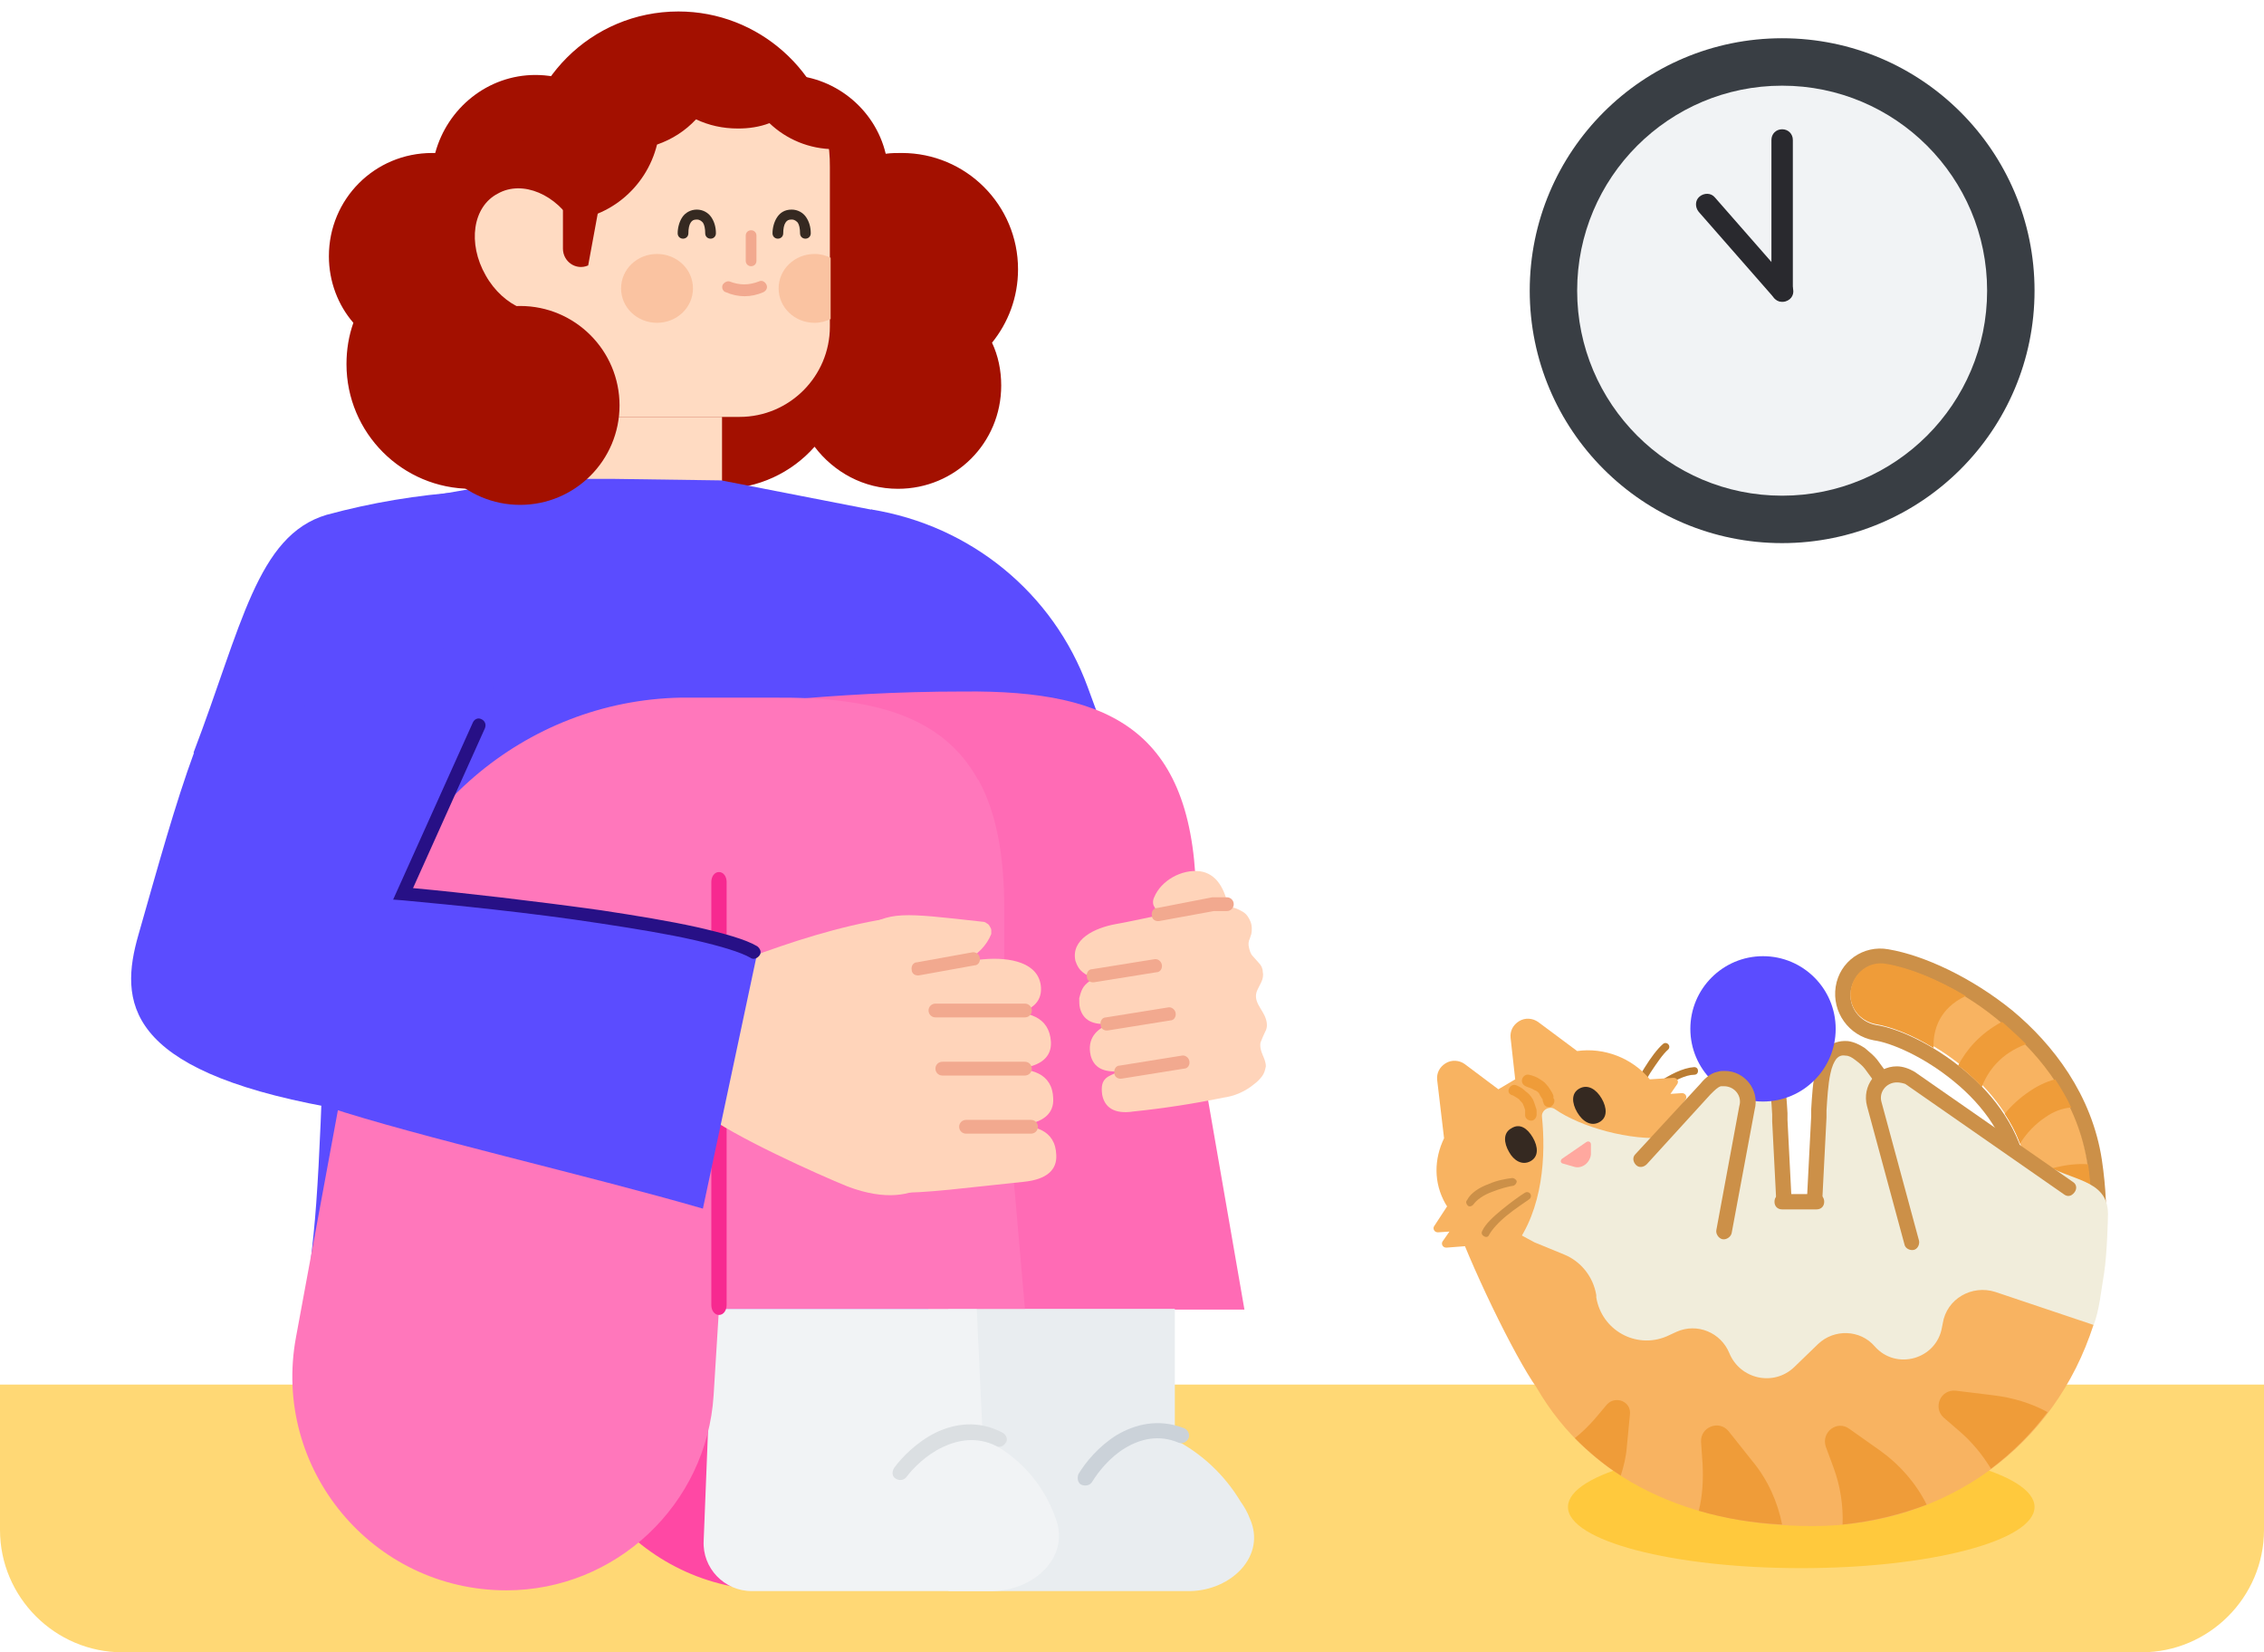
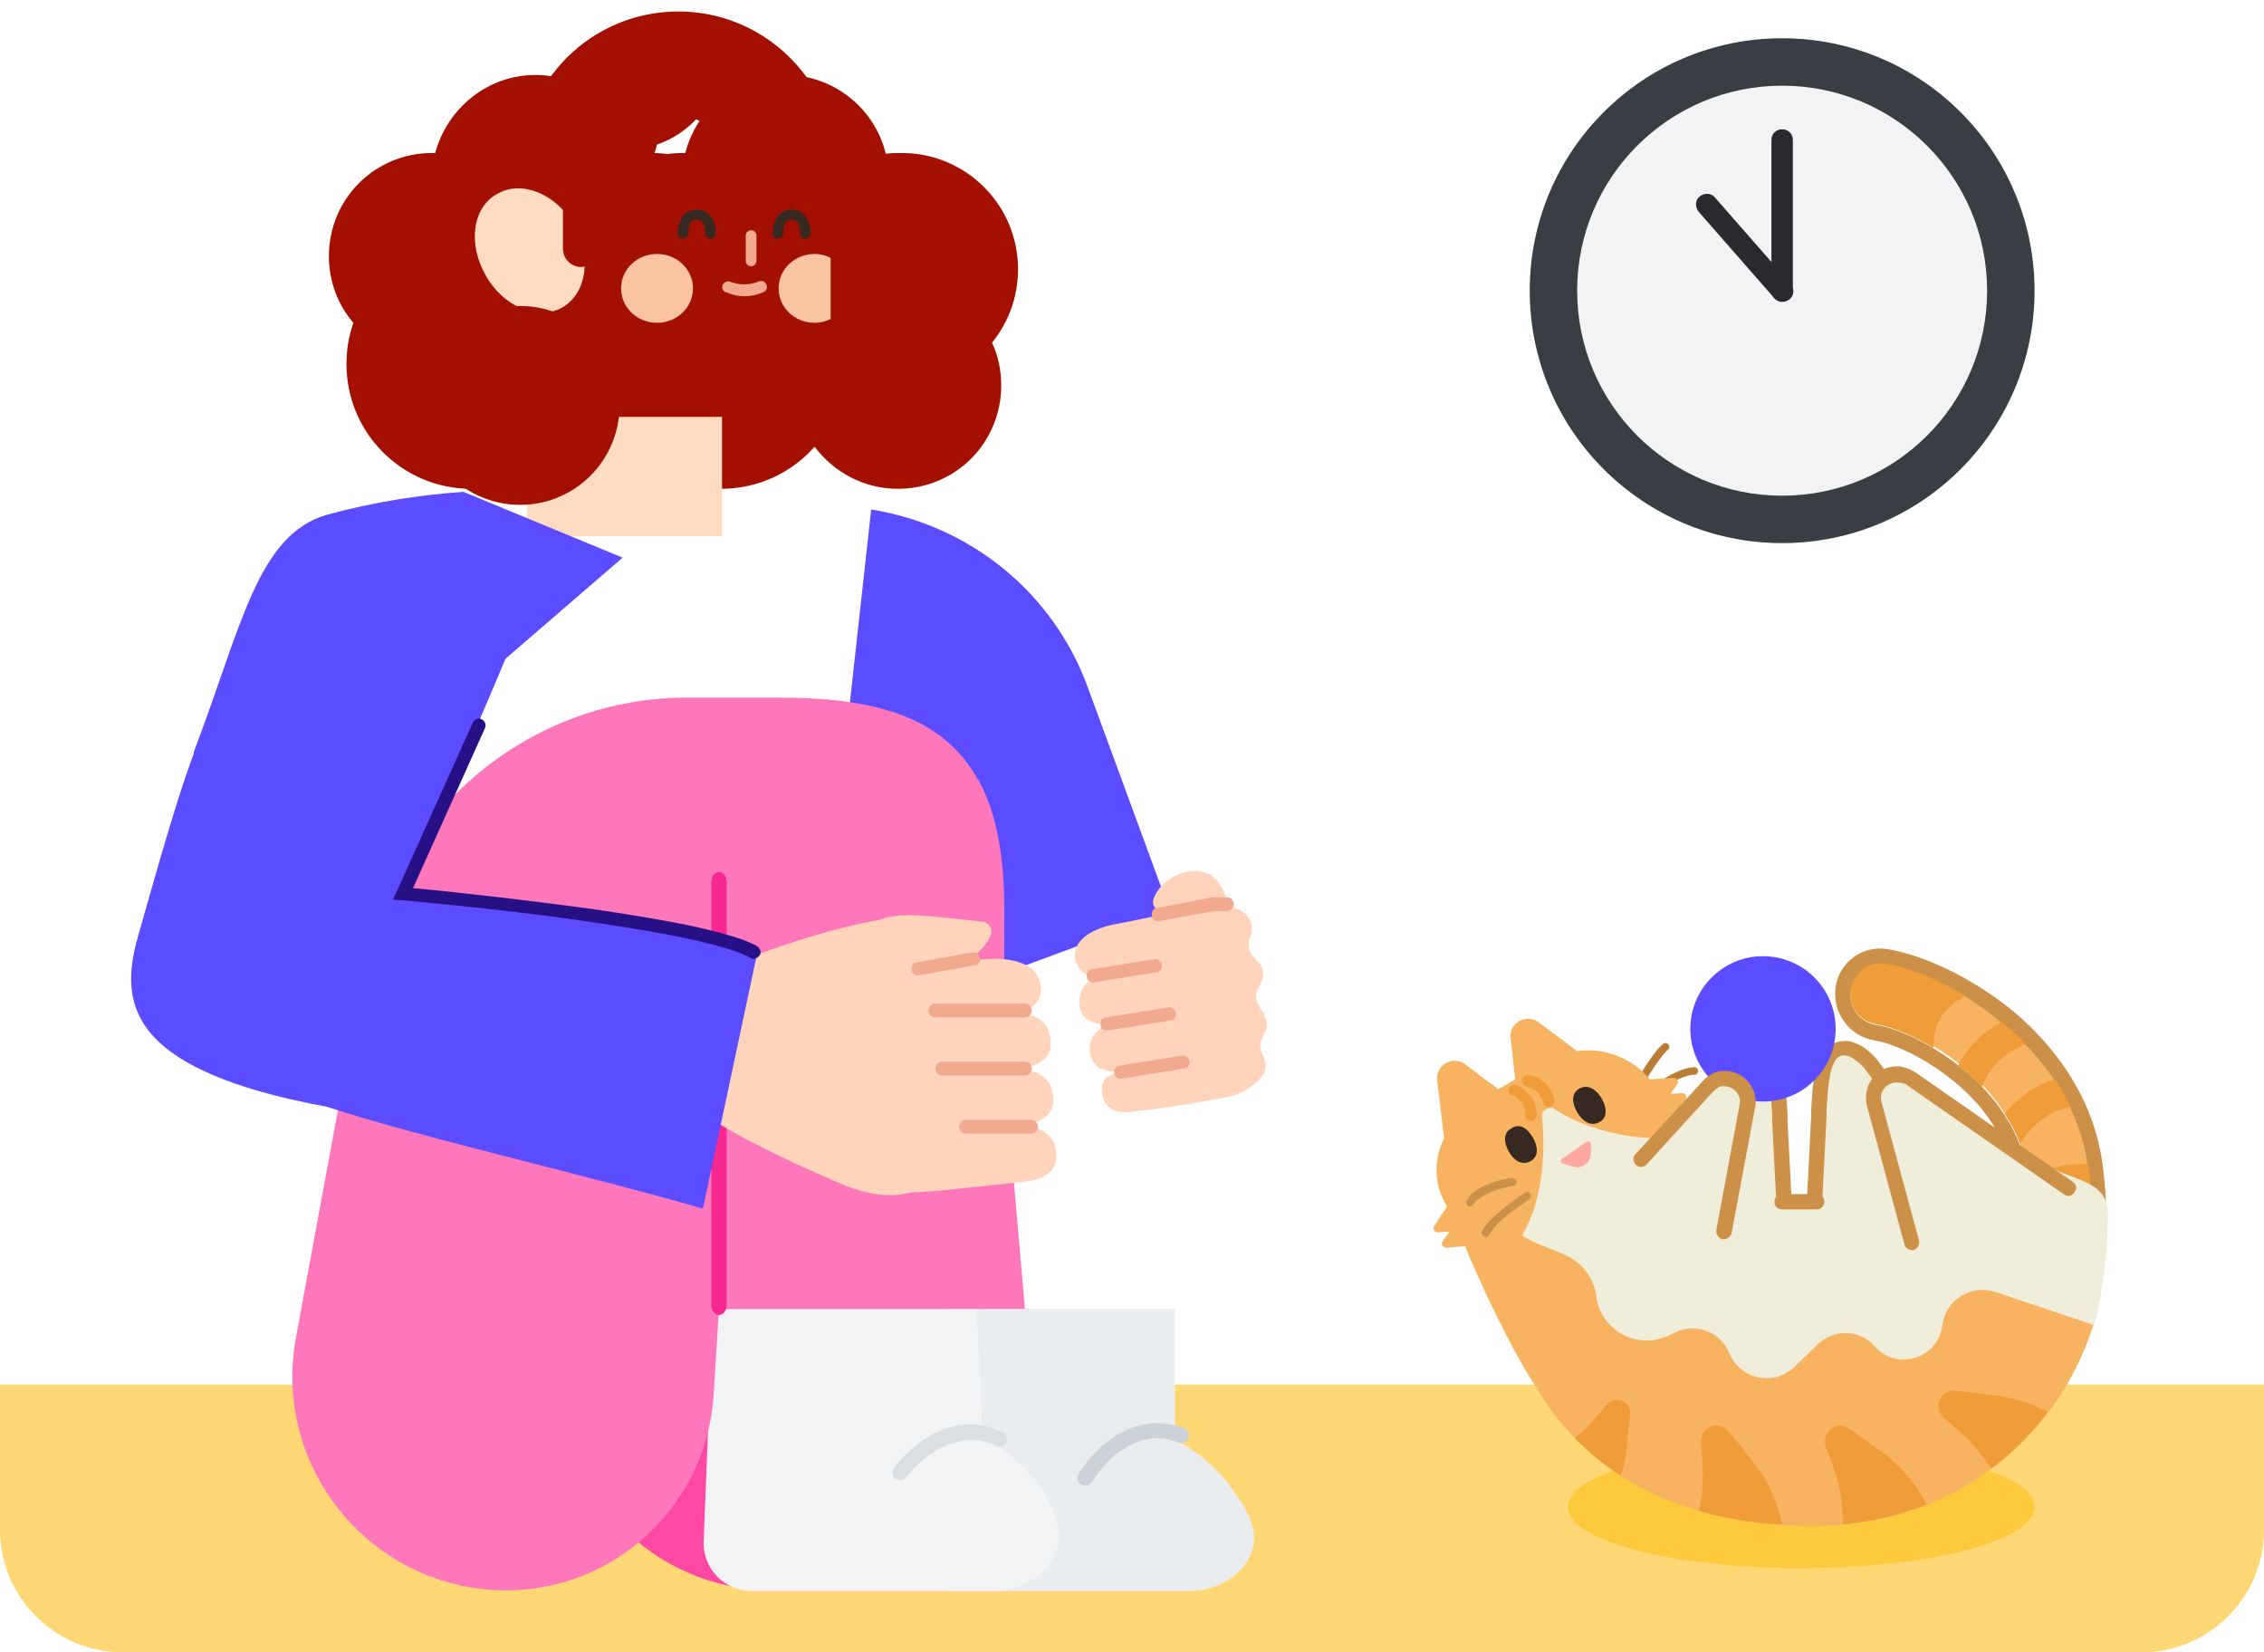
<svg xmlns="http://www.w3.org/2000/svg" width="296" height="216" viewBox="0 0 296 216" fill="none">
  <path d="M296 181H0V200C0 208.8 7.2 216 16 216H280C288.8 216 296 208.8 296 200V181Z" fill="#FFD875" />
  <path d="M235.5 205C252.345 205 266 201.418 266 197C266 192.582 252.345 189 235.5 189C218.655 189 205 192.582 205 197C205 201.418 218.655 205 235.5 205Z" fill="#FFC93D" />
  <path d="M232.6 140.9L233.5 161L208.5 158.5L226.4 138.7C227.1 138 228 137.5 229 137.5C230.9 137.5 232.5 139 232.6 140.9Z" fill="#F1EDDB" />
  <path d="M238.3 140.9L237.4 161L262.4 158.5L244.5 138.7C243.8 138 242.9 137.5 241.9 137.5C239.9 137.5 238.4 139 238.3 140.9Z" fill="#F1EDDB" />
  <path fill-rule="evenodd" clip-rule="evenodd" d="M230.4 138.9C230.1 138.6 229.8 138.4 229.2 138.5C228.8 138.5 228.4 138.7 227.9 139.1C227.5 139.4 227 139.8 226.7 140.2L214.2 157.2C213.9 157.6 213.2 157.7 212.8 157.4C212.4 157.1 212.3 156.4 212.6 156L225.1 139C225.5 138.5 226.1 138 226.7 137.5C227.3 137.1 228.1 136.7 228.9 136.6C230.1 136.5 231.1 136.9 231.8 137.6C232.5 138.3 232.8 139.3 233.1 140.3C233.5 141.9 233.6 143.9 233.7 145.5C233.7 145.8 233.7 146.1 233.7 146.4L234.4 160.1C234.4 160.7 234 161.1 233.5 161.2C232.9 161.2 232.5 160.8 232.4 160.3L231.7 146.6C231.7 146.3 231.7 146 231.7 145.7C231.6 144.1 231.5 142.3 231.2 140.9C231 139.8 230.7 139.2 230.4 138.9Z" fill="#CC9048" />
  <path fill-rule="evenodd" clip-rule="evenodd" d="M240.1 138.4C240.4 138.1 240.7 137.9 241.3 138C241.7 138 242.1 138.2 242.6 138.6C243 138.9 243.5 139.3 243.8 139.7L256.3 156.7C256.6 157.1 257.3 157.2 257.7 156.9C258.1 156.6 258.2 155.9 257.9 155.5L245.4 138.5C245 138 244.4 137.5 243.8 137C243.2 136.6 242.4 136.2 241.6 136.1C240.4 136 239.4 136.4 238.7 137.1C238 137.8 237.7 138.8 237.4 139.8C237 141.4 236.9 143.4 236.8 145C236.8 145.3 236.8 145.6 236.8 145.9L236.1 159.6C236.1 160.2 236.5 160.6 237 160.7C237.6 160.7 238 160.3 238.1 159.8L238.8 146.1C238.8 145.8 238.8 145.5 238.8 145.2C238.9 143.6 239 141.8 239.3 140.4C239.5 139.4 239.8 138.8 240.1 138.4Z" fill="#CC9048" />
  <path d="M230.5 144C235.747 144 240 139.747 240 134.5C240 129.253 235.747 125 230.5 125C225.253 125 221 129.253 221 134.5C221 139.747 225.253 144 230.5 144Z" fill="#5B4CFF" />
  <path fill-rule="evenodd" clip-rule="evenodd" d="M242 129.3C242.4 127.1 244.4 125.6 246.6 126C250.9 126.7 256.8 129.4 261.9 133.6C267 137.8 271.7 144 272.9 151.8C275.1 166 270.7 176.1 267.5 179.9C266.1 181.6 263.6 181.8 261.9 180.4C260.2 179 260 176.5 261.4 174.8C262.9 172.9 266.9 165.1 265 152.9C264.2 147.6 260.9 143.1 256.8 139.6C252.6 136.1 248 134.2 245.3 133.7C243.1 133.6 241.6 131.5 242 129.3Z" fill="#F8B361" />
  <path fill-rule="evenodd" clip-rule="evenodd" d="M240 129C240.5 125.7 243.6 123.5 246.9 124.1C251.6 124.9 257.8 127.8 263.1 132.1C268.4 136.5 273.5 143.1 274.8 151.6C277 166.3 272.5 177 269 181.3C266.9 183.9 263.1 184.2 260.6 182.1C258 180 257.7 176.2 259.8 173.7C260.9 172.3 264.8 165.1 263 153.4C262.3 148.7 259.4 144.6 255.5 141.4C251.5 138.1 247.2 136.3 245 136C241.7 135.4 239.5 132.3 240 129ZM246.6 126.1C244.4 125.7 242.4 127.2 242 129.4C241.6 131.6 243.1 133.6 245.3 134C248 134.4 252.6 136.4 256.8 139.9C260.9 143.3 264.2 147.9 265 153.2C266.8 165.4 262.9 173.2 261.4 175.1C260 176.8 260.2 179.3 261.9 180.7C263.6 182.1 266.1 181.9 267.5 180.2C270.6 176.4 275 166.3 272.9 152.1C271.7 144.2 267 138.1 261.9 133.9C256.8 129.5 250.9 126.8 246.6 126.1Z" fill="#CC9048" />
  <path d="M268.8 152.6C267.5 152.9 266.2 153.4 265.1 153.9C265.3 155.4 265.4 156.8 265.5 158.2C266.7 157.5 268.2 156.9 269.8 156.5C271 156.2 272.2 156.1 273.4 156.2C273.3 154.9 273.2 153.6 273 152.2C271.5 152.1 270.1 152.3 268.8 152.6Z" fill="#EF9C39" />
  <path d="M267.5 146C268.5 145.3 269.6 144.9 270.6 144.8C270.6 144.8 270.7 144.8 270.8 144.8C270.2 143.5 269.5 142.3 268.7 141.1C267.5 141.4 266.3 142 265.3 142.7C264.1 143.5 263 144.5 262.1 145.6C262.9 146.8 263.6 148.1 264.1 149.5C264.9 148.2 266.1 146.9 267.5 146Z" fill="#EF9C39" />
  <path d="M257 130.2C253.3 128 249.6 126.5 246.6 126C244.4 125.6 242.4 127.1 242 129.3C241.6 131.5 243.1 133.5 245.3 133.9C247.1 134.2 249.9 135.2 252.8 137C252.7 134.6 253.6 131.8 257 130.2Z" fill="#EF9C39" />
  <path d="M264.9 136.5C263.9 135.5 262.9 134.6 261.9 133.7C261.8 133.7 261.8 133.6 261.7 133.6C258.9 135.1 257.1 137.2 256 139.3C256.3 139.5 256.5 139.7 256.8 139.9C257.6 140.6 258.4 141.3 259.1 142.1C259.9 140 261.6 137.7 264.9 136.5Z" fill="#EF9C39" />
  <path fill-rule="evenodd" clip-rule="evenodd" d="M217 142.9C214.1 138.1 207.7 136.4 202.7 139.2L194.1 144C189.1 146.8 186.6 152.4 189.5 157.2C192.3 164.3 198.1 175.7 200.9 179.7C207.9 191.4 221 197.1 237 197.1C254.2 197.1 268.4 187.8 273.7 173.3C274.5 171.2 274.7 168.7 275.1 166.4C275.5 163.8 275.6 159.2 275.6 158.7C275.6 154 270.4 154.4 267.1 152C263.8 149.6 262.8 153 259.1 154.9C253.7 157.5 252.4 156.8 237 156.8C234.8 156.8 232.8 156.9 230.8 156.9C224.9 157.1 219.8 157.2 215 155.5C218.6 152.3 219.5 147.1 217 142.9Z" fill="#F1EDDB" />
  <path fill-rule="evenodd" clip-rule="evenodd" d="M215.8 140.2C215 141.5 214.2 142.8 213.8 143.6C213.7 143.8 213.4 143.9 213.1 143.8C212.9 143.7 212.8 143.4 212.9 143.1C213.4 142.2 214.2 140.9 215 139.6C215.8 138.3 216.7 137.1 217.4 136.5C217.6 136.3 217.9 136.3 218.1 136.5C218.3 136.7 218.3 137 218.1 137.2C217.4 137.8 216.6 139 215.8 140.2Z" fill="#BA7C32" />
  <path fill-rule="evenodd" clip-rule="evenodd" d="M217.3 142.3C215.8 143.3 214.5 144.4 213.7 145.2C213.5 145.4 213.2 145.4 213 145.2C212.8 145 212.8 144.7 213 144.5C213.8 143.7 215.2 142.5 216.8 141.5C218.3 140.5 220 139.6 221.5 139.5C221.8 139.5 222 139.7 222 140C222 140.3 221.8 140.5 221.5 140.5C220.4 140.5 218.8 141.3 217.3 142.3Z" fill="#BA7C32" />
  <path d="M245 144.4L249.9 162.5L270.4 155.5L249.7 141.1C249.2 140.7 248.6 140.5 247.9 140.5C245.9 140.5 244.5 142.4 245 144.4Z" fill="#F1EDDB" />
  <path d="M228.1 144.4L229 164.5L204 162L221.9 142.2C222.6 141.5 223.5 141 224.5 141C226.5 141 228.1 142.5 228.1 144.4Z" fill="#F1EDDB" />
  <path d="M220.4 143.7C220.6 143.4 220.4 142.9 219.9 142.9L218.4 143L219.3 141.7C219.5 141.4 219.3 140.9 218.8 140.9L215.7 141.1C213.4 138.3 209.7 136.9 206.2 137.4L201.1 133.6C200.4 133.1 199.4 133 198.6 133.5C197.8 134 197.4 134.8 197.5 135.7L198.1 141.1L195.9 142.4L191.5 139.1C190.8 138.6 189.8 138.5 189 139C188.2 139.5 187.8 140.3 187.9 141.2L188.8 148.8C187.5 151.5 187.4 154.6 189 157.4C189.1 157.5 189.1 157.6 189.2 157.7L187.5 160.3C187.3 160.6 187.5 161.1 188 161.1L189.5 161L188.6 162.3C188.4 162.6 188.6 163.1 189.1 163.1L193 162.8L197.9 163.1C201.8 158.1 202.1 150.9 201.6 146C201.5 145.1 202.6 144.5 203.3 145C206.6 147.3 213.1 149.2 218.1 148.7C218.1 148.2 218.1 147.7 218.1 147.1L220.4 143.7Z" fill="#F8B361" />
  <path d="M200.9 181.4C207.9 193.5 221 199.5 237 199.5C254.6 199.5 268.7 188.9 273.7 173.2L260.9 168.9C257.8 167.9 254.5 169.8 254 173L253.9 173.5C253.2 177.7 247.9 179.2 245.1 176C243.2 173.8 239.8 173.7 237.7 175.7L234.6 178.7C231.9 181.3 227.5 180.3 226.1 176.9C225 174.2 221.9 172.9 219.2 174.1L217.9 174.7C213.9 176.4 209.4 173.9 208.7 169.6V169.3C208.3 166.9 206.7 164.9 204.5 164L200.6 162.4L188.8 156C189 156.6 189.3 157.3 189.6 157.9C192.2 165.4 198 177.3 200.9 181.4Z" fill="#F8B361" />
  <path d="M226 187.1C224.8 185.6 222.3 186.5 222.4 188.5L222.6 191.4C222.7 193.5 222.6 195.5 222.1 197.5C225.5 198.5 229.1 199.1 233 199.3C232.4 196.3 231.1 193.4 229.1 191L226 187.1Z" fill="#EF9C39" />
  <path d="M213.1 184.9C213.3 183.2 211.2 182.4 210.1 183.6L208.5 185.5C207.7 186.4 206.8 187.3 205.9 188C207.7 189.8 209.7 191.5 211.9 192.9C212.3 191.7 212.6 190.4 212.7 189.1L213.1 184.9Z" fill="#EF9C39" />
  <path d="M245.9 189.7L241.8 186.8C240.2 185.6 238.1 187.2 238.7 189.1L239.7 191.8C240.6 194.2 241 196.8 240.9 199.3C244.8 198.9 248.5 198 251.9 196.7C250.5 193.9 248.4 191.5 245.9 189.7Z" fill="#EF9C39" />
  <path d="M255.7 181.8C253.7 181.6 252.7 184 254.1 185.3L256.3 187.2C257.9 188.6 259.2 190.2 260.3 192C263.1 189.9 265.6 187.4 267.7 184.6C265.5 183.4 263.1 182.7 260.6 182.4L255.7 181.8Z" fill="#EF9C39" />
  <path d="M209.1 146.7C210.2 146.1 210.1 144.8 209.4 143.6C208.7 142.4 207.6 141.7 206.5 142.3C205.4 142.9 205.5 144.2 206.2 145.4C206.9 146.6 208 147.3 209.1 146.7Z" fill="#352921" />
  <path d="M200.1 151.8C201.2 151.2 201.1 149.9 200.4 148.7C199.7 147.5 198.7 146.8 197.6 147.5C196.5 148.1 196.6 149.4 197.3 150.6C197.9 151.7 199 152.4 200.1 151.8Z" fill="#352921" />
  <path fill-rule="evenodd" clip-rule="evenodd" d="M194.6 154.8C195.7 154.3 196.9 154.1 197.7 154C198 154 198.2 154.2 198.3 154.4C198.3 154.7 198.1 154.9 197.9 155C197.2 155.1 196.1 155.4 195.1 155.8C194 156.2 193.1 156.8 192.6 157.5C192.4 157.7 192.1 157.8 191.9 157.6C191.7 157.4 191.6 157.1 191.8 156.9C192.3 155.9 193.5 155.2 194.6 154.8Z" fill="#CC9048" />
  <path fill-rule="evenodd" clip-rule="evenodd" d="M196.4 158.1C197.5 157.2 198.6 156.4 199.4 155.9C199.6 155.8 199.9 155.8 200.1 156.1C200.2 156.3 200.2 156.6 199.9 156.8C199.2 157.3 198.1 158 197 158.9C195.9 159.8 195.1 160.7 194.7 161.4C194.6 161.7 194.3 161.8 194 161.6C193.8 161.5 193.6 161.2 193.8 160.9C194.2 160 195.3 159 196.4 158.1Z" fill="#CC9048" />
  <path fill-rule="evenodd" clip-rule="evenodd" d="M197.3 142.3C197.5 141.9 197.9 141.7 198.3 141.9C198.8 142.1 199.2 142.4 199.5 142.7C199.8 142.9 200.1 143.2 200.4 143.7C200.6 144.1 200.7 144.5 200.8 144.8C200.9 145 200.9 145.2 200.9 145.3C200.9 145.4 200.9 145.4 200.9 145.5C200.9 145.6 200.9 145.6 200.9 145.7C200.9 146.1 200.6 146.5 200.2 146.5C199.8 146.5 199.4 146.2 199.4 145.8C199.4 145.7 199.4 145.6 199.4 145.5V145.4C199.4 145.3 199.4 145.2 199.4 145.1C199.3 144.8 199.2 144.5 199.1 144.3C199 144.1 198.8 144 198.6 143.7C198.3 143.5 198 143.3 197.8 143.2C197.3 143.1 197.1 142.7 197.3 142.3Z" fill="#EF9C39" />
  <path fill-rule="evenodd" clip-rule="evenodd" d="M199 141.1C199.1 140.7 199.5 140.4 199.9 140.5C200.4 140.6 200.9 140.8 201.2 141C201.5 141.2 201.9 141.4 202.2 141.8C202.5 142.1 202.7 142.5 202.9 142.8C203 143 203.1 143.2 203.1 143.3C203.1 143.4 203.1 143.4 203.1 143.5C203.1 143.6 203.1 143.6 203.2 143.7C203.3 144.1 203.1 144.5 202.7 144.7C202.3 144.8 201.9 144.6 201.8 144.2C201.8 144.1 201.7 144 201.7 143.9V143.8C201.7 143.7 201.6 143.6 201.6 143.6C201.4 143.3 201.3 143.1 201.2 142.9C201 142.7 200.9 142.6 200.6 142.5C200.3 142.3 200 142.2 199.7 142.1C199.1 141.9 198.9 141.5 199 141.1Z" fill="#EF9C39" />
  <path fill-rule="evenodd" clip-rule="evenodd" d="M232 157.1C232 156.5 232.4 156.1 233 156.1H237.5C238.1 156.1 238.5 156.5 238.5 157.1C238.5 157.7 238.1 158.1 237.5 158.1H233C232.4 158.1 232 157.7 232 157.1Z" fill="#CC9048" />
  <path fill-rule="evenodd" clip-rule="evenodd" d="M248 141.5C246.6 141.5 245.6 142.8 246 144.1L250.9 162.2C251 162.7 250.7 163.3 250.2 163.4C249.7 163.5 249.1 163.2 249 162.7L244.1 144.6C243.4 142 245.3 139.4 248 139.4C248.8 139.4 249.6 139.7 250.3 140.1L271 154.5C271.5 154.8 271.6 155.4 271.2 155.9C270.8 156.4 270.3 156.5 269.8 156.1L249.1 141.7C248.8 141.6 248.4 141.5 248 141.5Z" fill="#CC9048" />
  <path fill-rule="evenodd" clip-rule="evenodd" d="M225.4 142C226.8 142 227.8 143.3 227.4 144.6L224.4 160.8C224.3 161.3 224.7 161.9 225.2 162C225.7 162.1 226.3 161.7 226.4 161.2L229.4 145.1C230.1 142.5 228.1 140 225.5 140C225.2 140 224.9 140 224.6 140.1C223.5 140.3 222.7 141.2 222.2 141.8L213.8 150.9C213.4 151.3 213.5 151.9 213.9 152.3C214.3 152.7 214.9 152.6 215.3 152.2L223.6 143.1C224.2 142.5 224.6 142.1 225 142C225.1 142 225.3 142 225.4 142Z" fill="#CC9048" />
  <path fill-rule="evenodd" clip-rule="evenodd" d="M102.7 9.8C109 9.8 114.4 14.2 115.8 20.1C116.5 20 117.2 20 117.9 20C126.3 20 133.1 26.8 133.1 35.2C133.1 38.9 131.8 42.2 129.7 44.8C130.5 46.5 130.9 48.4 130.9 50.4C130.9 57.9 124.9 63.9 117.4 63.9C112.9 63.9 109 61.7 106.5 58.4C103.5 61.8 99.1 63.9 94.3 63.9C85.3 63.9 78 56.6 78 47.6C78 45.7 78.3 43.9 78.9 42.2C76.9 39.9 75.7 36.8 75.7 33.5C75.7 26 81.7 20 89.2 20C89.3 20 89.5 20 89.6 20C91.1 14.1 96.4 9.8 102.7 9.8Z" fill="#A31000" />
  <path fill-rule="evenodd" clip-rule="evenodd" d="M70 9.8C76.3 9.8 81.7 14.2 83.1 20.1C83.8 20 84.5 20 85.2 20C93.6 20 100.4 26.8 100.4 35.2C100.4 38.9 99.1 42.2 97 44.8C97.8 46.5 98.2 48.4 98.2 50.4C98.2 57.9 92.2 63.9 84.7 63.9C80.2 63.9 76.3 61.7 73.8 58.4C70.8 61.8 66.4 63.9 61.6 63.9C52.6 63.9 45.3 56.6 45.3 47.6C45.3 45.7 45.6 43.9 46.2 42.2C44.2 39.9 43 36.8 43 33.5C43 26 49 20 56.5 20C56.6 20 56.8 20 56.9 20C58.5 14.1 63.8 9.8 70 9.8Z" fill="#A31000" />
  <path d="M82.6 126.6C86.3 106.5 103.7 91.8 124.1 91.4L133 91.2L128.1 182.3C127.3 196.7 115.5 207.9 101.1 207.9C83.6 207.9 70.5 192 73.7 174.9L82.6 126.6Z" fill="#FF48A4" />
  <path d="M94.4 54.5H68.9V70.1H94.4V54.5Z" fill="#FFDBC2" />
-   <path d="M88.7 2C77.7 2 68.8 10.9 68.8 21.9V22.4V42.7V54.5H96.7C103.2 54.5 108.5 49.2 108.5 42.7V22.3V21.8C108.6 10.9 99.7 2 88.7 2Z" fill="#FFDBC2" />
  <path d="M88.7 1.5C77.3 1.5 68.1 10.7 68.1 22.1V22.6V27.9C69.7 28.6 71.4 28.9 73.2 28.9C79.4 28.9 84.5 24.6 85.9 18.9C87.9 18.2 89.6 17.1 91 15.6C92.7 16.4 94.5 16.8 96.5 16.8C97.9 16.8 99.3 16.6 100.6 16.1C102.8 18.2 105.8 19.5 109.1 19.5H109.2C107.9 9.4 99.2 1.5 88.7 1.5Z" fill="#A31000" />
  <path fill-rule="evenodd" clip-rule="evenodd" d="M94.5 37.2C94.3 37.6 94.5 38.1 94.9 38.2C96.5 38.9 98.2 38.9 99.8 38.2C100.2 38 100.4 37.6 100.2 37.2C100 36.8 99.6 36.6 99.2 36.8C97.9 37.3 96.7 37.3 95.4 36.8C95.1 36.7 94.7 36.9 94.5 37.2Z" fill="#F2A98F" />
  <path fill-rule="evenodd" clip-rule="evenodd" d="M93 28.4C92.6 27.8 91.9 27.4 91.1 27.4C90.3 27.4 89.6 27.8 89.2 28.4C88.8 29 88.6 29.8 88.6 30.5C88.6 30.9 88.9 31.2 89.3 31.2C89.7 31.2 90 30.9 90 30.5C90 29.9 90.1 29.4 90.3 29.1C90.5 28.8 90.7 28.7 91.1 28.7C91.5 28.7 91.7 28.9 91.9 29.1C92.1 29.4 92.2 29.9 92.2 30.5C92.2 30.9 92.5 31.2 92.9 31.2C93.3 31.2 93.6 30.9 93.6 30.5C93.6 29.7 93.4 29 93 28.4Z" fill="#352921" />
  <path fill-rule="evenodd" clip-rule="evenodd" d="M105.4 28.4C105 27.8 104.3 27.4 103.5 27.4C102.6 27.4 102 27.8 101.6 28.4C101.2 29 101 29.8 101 30.5C101 30.9 101.3 31.2 101.7 31.2C102.1 31.2 102.4 30.9 102.4 30.5C102.4 29.9 102.5 29.4 102.7 29.1C102.9 28.8 103.1 28.7 103.5 28.7C103.9 28.7 104.1 28.9 104.3 29.1C104.5 29.4 104.6 29.9 104.6 30.5C104.6 30.9 104.9 31.2 105.3 31.2C105.7 31.2 106 30.9 106 30.5C106 29.7 105.8 29 105.4 28.4Z" fill="#352921" />
  <path d="M85.9 42.2C83.3 42.2 81.2 40.2 81.2 37.7C81.2 35.2 83.3 33.2 85.9 33.2C88.5 33.2 90.6 35.2 90.6 37.7C90.6 40.2 88.5 42.2 85.9 42.2Z" fill="#FAC3A1" />
  <path d="M101.8 37.7C101.8 40.2 103.9 42.2 106.5 42.2C107.3 42.2 108 42 108.6 41.7V33.7C108 33.4 107.3 33.2 106.5 33.2C103.9 33.2 101.8 35.2 101.8 37.7Z" fill="#FAC3A1" />
  <path fill-rule="evenodd" clip-rule="evenodd" d="M97.5 30.8C97.5 30.4 97.8 30.1 98.2 30.1C98.6 30.1 98.9 30.4 98.9 30.8V34.1C98.9 34.5 98.6 34.8 98.2 34.8C97.8 34.8 97.5 34.5 97.5 34.1V30.8Z" fill="#F2A98F" />
-   <path fill-rule="evenodd" clip-rule="evenodd" d="M128.8 180.1C115.3 180.5 100 180.7 85.3 180.8C70.6 180.8 52.4 180.6 39 180.1C39.6 174.5 40.3 168.1 41 161.3C43 142 42.7 83.5 45.7 66.7L69 62.6H80L94.3 62.8L114.3 66.7C117.2 83.6 124.9 142 126.9 161.3C127.5 168.1 128.2 174.5 128.8 180.1Z" fill="#5B4CFF" />
  <path d="M81.4 72.9L60.6 64.3C54.6 64.7 48.6 65.7 42.7 67.3C33.6 70 31.6 81.9 25.3 98.4L48.9 108.3L55.8 95L81.4 72.9Z" fill="#5B4CFF" />
  <path d="M142.2 89.8C137.7 77.5 126.9 68.7 113.9 66.6L111 92.9L124.6 129.7L153 119.2L142.2 89.8Z" fill="#5B4CFF" />
  <path d="M63.5 36C65.8 40.1 70.3 42 73.5 40.2C76.7 38.4 77.4 33.6 75.1 29.5C72.8 25.4 68.3 23.5 65.1 25.3C61.8 27 61.1 31.8 63.5 36Z" fill="#FFDBC2" />
  <path d="M78.3 27.1H73.6V32.5C73.6 34.2 75.3 35.4 76.9 34.7L78.3 27.1Z" fill="#A31000" />
-   <path fill-rule="evenodd" clip-rule="evenodd" d="M102.4 91.5C96.1 92 89.7 92.4 81.9 92.6L118.9 133.4V148.7C118.9 152.1 119.8 155.1 121.4 157.7V171.2H162.7L156.4 134.9V118.3C156.4 95.7 145.6 90.2 126 90.4C116.9 90.4 109.7 90.9 102.4 91.5Z" fill="#FF6BB5" />
  <path d="M163.4 198.5C163.1 197.7 162.7 197 162.2 196.3C160.1 192.8 157.1 190 153.6 188.2V171.1H124V188.2V190.2V208H155.6C161 207.9 165.6 203.4 163.4 198.5Z" fill="#E9EDF0" />
  <path d="M138.1 198.7C135.3 190.6 128.6 188.2 128.6 188.2H128.5L127.7 171.1H93.2L92 201.4C91.8 205 94.7 208 98.3 208H129.8C135.1 207.9 139.8 203.7 138.1 198.7Z" fill="#F1F3F5" />
  <path fill-rule="evenodd" clip-rule="evenodd" d="M47.6 126.6C51.3 106.5 68.6 91.6 89 91.2H98.9C99.5 91.2 100.3 91.2 101.2 91.2C114.2 91.1 123.3 93.6 127.9 102H128V102.1C130.2 106.2 131.3 111.6 131.3 118.8V140L134 171.1H94L93.3 182.4C92.4 196.7 80.5 207.9 66.2 207.9C48.7 207.9 35.5 192 38.7 174.8L47.6 126.6Z" fill="#FF77BB" />
  <path fill-rule="evenodd" clip-rule="evenodd" d="M94 114C94.6 114 95 114.6 95 115.3V170.6C95 171.3 94.6 171.9 94 171.9C93.4 171.9 93 171.3 93 170.6V115.3C93 114.6 93.4 114 94 114Z" fill="#F72990" />
  <path d="M91.8 145.4C95.7 148.5 107.1 153.6 110.8 155.1C120.8 158.9 124.4 152.2 123.1 150.2C123.8 150.2 124.5 150 125.1 149.6C125.7 149.2 126.1 148.6 126.4 147.9C126.6 147.2 126.6 146.5 126.4 145.8C126.2 145.1 125.8 144.5 125.2 144.1C127.8 144.1 128.3 142.1 128.3 140.4C128.3 139.6 128.1 138.7 127.6 138.1C127.1 137.5 126.5 137.2 126.1 136.7L124 128.1C119.2 126.2 117.7 121.7 115.9 120.1C109.7 121.1 103.5 123.1 97.6 125.3C94 130.5 90.6 139.7 91.8 145.4Z" fill="#FFD4BA" />
  <path d="M91.9 158L99 124.6C87.5 121.6 65.5 118.5 52.9 116.9L53.9 114.2C58.9 103.1 63.7 91.9 68.4 80.6L25.4 98.3C22.9 105.1 20.7 113.1 18.1 122.2C15.6 130.9 16.2 139.8 42.8 144.7C54.6 148.6 76.7 153.6 91.9 158Z" fill="#5B4CFF" />
  <path d="M144.1 143.1C143.8 140.9 144.8 140.7 146.6 140C144.2 140.3 143 139.5 142.6 138C142.1 135.8 143.3 134.5 145.2 133.8C142.8 134.1 141.6 133.3 141.2 131.8C141.1 131.4 141.1 131 141.1 130.5C141.2 130.1 141.3 129.7 141.5 129.3C141.7 128.9 142 128.6 142.4 128.3C142.7 128 143.1 127.8 143.6 127.7C142.9 127.8 142.2 127.6 141.7 127.2C141.1 126.8 140.8 126.2 140.6 125.6C140 122.8 143.1 121.3 145.9 120.8C148.8 120.3 154 119 158.1 118.5C159.6 118.2 161.2 118.4 162.5 119.2C163 119.5 163.3 120 163.5 120.5C163.7 121 163.7 121.6 163.6 122.1L163.4 122.7C163.2 123.1 163.2 123.5 163.3 123.9C163.4 124.3 163.5 124.7 163.8 125L164.6 125.9C164.9 126.2 165.1 126.6 165.1 127.1C165.2 127.5 165.1 128 164.9 128.4L164.4 129.4C163.7 130.9 165.1 131.9 165.5 133.2C165.7 133.8 165.7 134.4 165.4 134.9C165.2 135.3 165 135.8 164.8 136.3C164.6 137.5 165.5 138.3 165.5 139.4C165.4 139.9 165.3 140.3 165 140.7C164.7 141.1 164.4 141.4 164 141.7C162.8 142.7 161.4 143.3 159.9 143.5C156 144.3 152.1 144.9 148.2 145.3C145.6 145.7 144.4 144.7 144.1 143.1Z" fill="#FFD4BA" />
  <path d="M113.8 149C113.8 149 128.5 147.6 131.8 147.2C135.2 146.9 138 147.7 138.1 151C138.2 152.9 136.9 154.2 133.8 154.5C119.1 156 111.7 157.6 109.6 152" fill="#FFD4BA" />
  <path d="M113.3 141.6C113.3 141.6 128 140.2 131.4 139.8C134.8 139.5 137.6 140.3 137.7 143.6C137.8 145.5 136.5 146.8 133.4 147.1C130.2 147.4 113.2 149.1 113.2 149.1" fill="#FFD4BA" />
  <path d="M113.3 134.1L131 132.4C134.4 132.1 137.2 132.9 137.4 136.2C137.5 138.1 136.2 139.4 133.1 139.7C129.9 140 112.9 141.7 112.9 141.7" fill="#FFD4BA" />
  <path d="M111.9 127.2C111.9 127.2 125.3 125.7 128.6 125.4C132 125.1 135.9 125.8 136.1 129.1C136.2 131 134.9 132.3 131.8 132.6C128.6 132.9 112.8 134.2 112.8 134.2" fill="#FFD4BA" />
  <path d="M112.5 121.6C116.5 119.1 117.7 119.3 128.5 120.5C128.7 120.5 128.9 120.6 129 120.7C129.2 120.8 129.3 120.9 129.4 121.1C129.5 121.3 129.6 121.4 129.6 121.6C129.6 121.8 129.6 122 129.6 122.1C129 123.6 127.8 124.8 126.4 125.5L125.5 126C125 126.3 124.5 126.4 123.9 126.5L115.2 127.7" fill="#FFD4BA" />
  <path d="M160.7 119.1C160.2 116.1 159 114.2 156.9 113.9C154.5 113.6 151.8 115.1 150.9 117.3C150.7 117.7 150.7 118.2 150.9 118.5C151 118.7 151.1 118.9 151.3 119C152.8 120.1 154.6 121 156.5 120.7C157.5 120.6 158.8 120.1 159.8 119.7C160.3 119.5 160.7 119.1 160.7 119.1Z" fill="#FFD4BA" />
  <path fill-rule="evenodd" clip-rule="evenodd" d="M62.9 94C63.4 94.2 63.6 94.7 63.4 95.2L54 116.1C60.5 116.7 70 117.8 78.6 119C83.2 119.7 87.5 120.4 91.1 121.2C94.6 122 97.5 122.8 99 123.7C99.4 124 99.6 124.5 99.3 124.9C99 125.3 98.5 125.5 98.1 125.2C96.9 124.5 94.3 123.7 90.8 122.9C87.3 122.1 83 121.4 78.4 120.7C69.3 119.3 59.2 118.3 52.7 117.7L51.4 117.6L61.8 94.5C62 94 62.5 93.8 62.9 94Z" fill="#271086" />
  <path fill-rule="evenodd" clip-rule="evenodd" d="M128.1 125.2C128.2 125.7 127.9 126.2 127.4 126.2L120.2 127.5C119.7 127.6 119.2 127.3 119.2 126.8C119.1 126.3 119.4 125.8 119.9 125.8L127.1 124.5C127.5 124.4 128 124.7 128.1 125.2ZM121.4 132.1C121.4 131.6 121.8 131.2 122.3 131.2H134C134.5 131.2 134.9 131.6 134.9 132.1C134.9 132.6 134.5 133 134 133H122.3C121.8 133 121.4 132.6 121.4 132.1ZM122.3 139.7C122.3 139.2 122.7 138.8 123.2 138.8H134C134.5 138.8 134.9 139.2 134.9 139.7C134.9 140.2 134.5 140.6 134 140.6H123.2C122.7 140.6 122.3 140.2 122.3 139.7ZM125.4 147.3C125.4 146.8 125.8 146.4 126.3 146.4H134.8C135.3 146.4 135.7 146.8 135.7 147.3C135.7 147.8 135.3 148.2 134.8 148.2H126.3C125.8 148.2 125.4 147.8 125.4 147.3Z" fill="#F2A98F" />
  <path fill-rule="evenodd" clip-rule="evenodd" d="M151.9 126.1C152 126.6 151.7 127.1 151.2 127.1L143.1 128.4C142.6 128.5 142.1 128.2 142.1 127.7C142 127.2 142.3 126.7 142.8 126.7L150.9 125.4C151.3 125.3 151.8 125.6 151.9 126.1Z" fill="#F2A98F" />
  <path fill-rule="evenodd" clip-rule="evenodd" d="M153.7 132.4C153.8 132.9 153.5 133.4 153 133.4L144.9 134.7C144.4 134.8 143.9 134.5 143.9 134C143.8 133.5 144.1 133 144.6 133L152.7 131.7C153.1 131.6 153.6 131.9 153.7 132.4Z" fill="#F2A98F" />
  <path fill-rule="evenodd" clip-rule="evenodd" d="M155.5 138.7C155.6 139.2 155.3 139.7 154.8 139.7L146.7 141C146.2 141.1 145.7 140.8 145.7 140.3C145.6 139.8 145.9 139.3 146.4 139.3L154.5 138C154.9 137.9 155.4 138.2 155.5 138.7Z" fill="#F2A98F" />
  <path fill-rule="evenodd" clip-rule="evenodd" d="M158.5 117.3H160.4C160.9 117.3 161.3 117.7 161.3 118.2C161.3 118.7 160.9 119.1 160.4 119.1H158.7L151.6 120.4C151.1 120.5 150.6 120.2 150.6 119.7C150.5 119.2 150.8 118.7 151.3 118.7L158.5 117.3Z" fill="#F2A98F" />
  <path d="M233 71C251.225 71 266 56.225 266 38C266 19.775 251.225 5 233 5C214.775 5 200 19.775 200 38C200 56.225 214.775 71 233 71Z" fill="#393E44" />
  <path d="M233 64.8C247.801 64.8 259.8 52.801 259.8 38C259.8 23.199 247.801 11.2 233 11.2C218.199 11.2 206.2 23.199 206.2 38C206.2 52.801 218.199 64.8 233 64.8Z" fill="#F1F3F5" />
  <path fill-rule="evenodd" clip-rule="evenodd" d="M233 16.9C233.8 16.9 234.4 17.5 234.4 18.3V38C234.4 38.8 233.8 39.4 233 39.4C232.2 39.4 231.6 38.8 231.6 38V18.3C231.6 17.5 232.2 16.9 233 16.9Z" fill="#29292E" />
  <path fill-rule="evenodd" clip-rule="evenodd" d="M222.2 25.7C222.8 25.2 223.7 25.2 224.2 25.8L234.1 37.1C234.6 37.7 234.6 38.6 234 39.1C233.4 39.6 232.5 39.6 232 39L222.1 27.7C221.6 27.1 221.6 26.2 222.2 25.7Z" fill="#29292E" />
  <path fill-rule="evenodd" clip-rule="evenodd" d="M123.2 189.2C121.1 190.2 119.4 191.9 118.5 193.1C118.2 193.5 117.6 193.6 117.1 193.3C116.6 193 116.6 192.4 116.9 191.9C117.9 190.5 119.9 188.5 122.3 187.3C124.8 186.1 127.9 185.6 131.1 187.3C131.6 187.6 131.8 188.2 131.5 188.6C131.2 189.1 130.6 189.3 130.2 189C127.7 187.8 125.3 188.2 123.2 189.2Z" fill="#DBDFE2" />
  <path fill-rule="evenodd" clip-rule="evenodd" d="M147.1 189.3C145.1 190.5 143.6 192.4 142.8 193.7C142.5 194.2 141.9 194.3 141.4 194.1C140.9 193.9 140.8 193.2 141 192.7C141.9 191.2 143.6 189.1 146 187.6C148.4 186.2 151.4 185.4 154.8 186.7C155.3 186.9 155.6 187.5 155.4 188C155.2 188.5 154.6 188.8 154.1 188.6C151.5 187.5 149.1 188.1 147.1 189.3Z" fill="#CBD2D9" />
  <path d="M205.7 152.5C206.8 152.9 207.9 152 208 150.9V149.6C208 149.3 207.7 149.1 207.4 149.3L205.8 150.4L204.2 151.5C204 151.7 204 152 204.3 152.1L205.7 152.5Z" fill="#FFA89F" />
  <path d="M68 66C75.18 66 81 60.18 81 53C81 45.82 75.18 40 68 40C60.82 40 55 45.82 55 53C55 60.18 60.82 66 68 66Z" fill="#A31000" />
</svg>